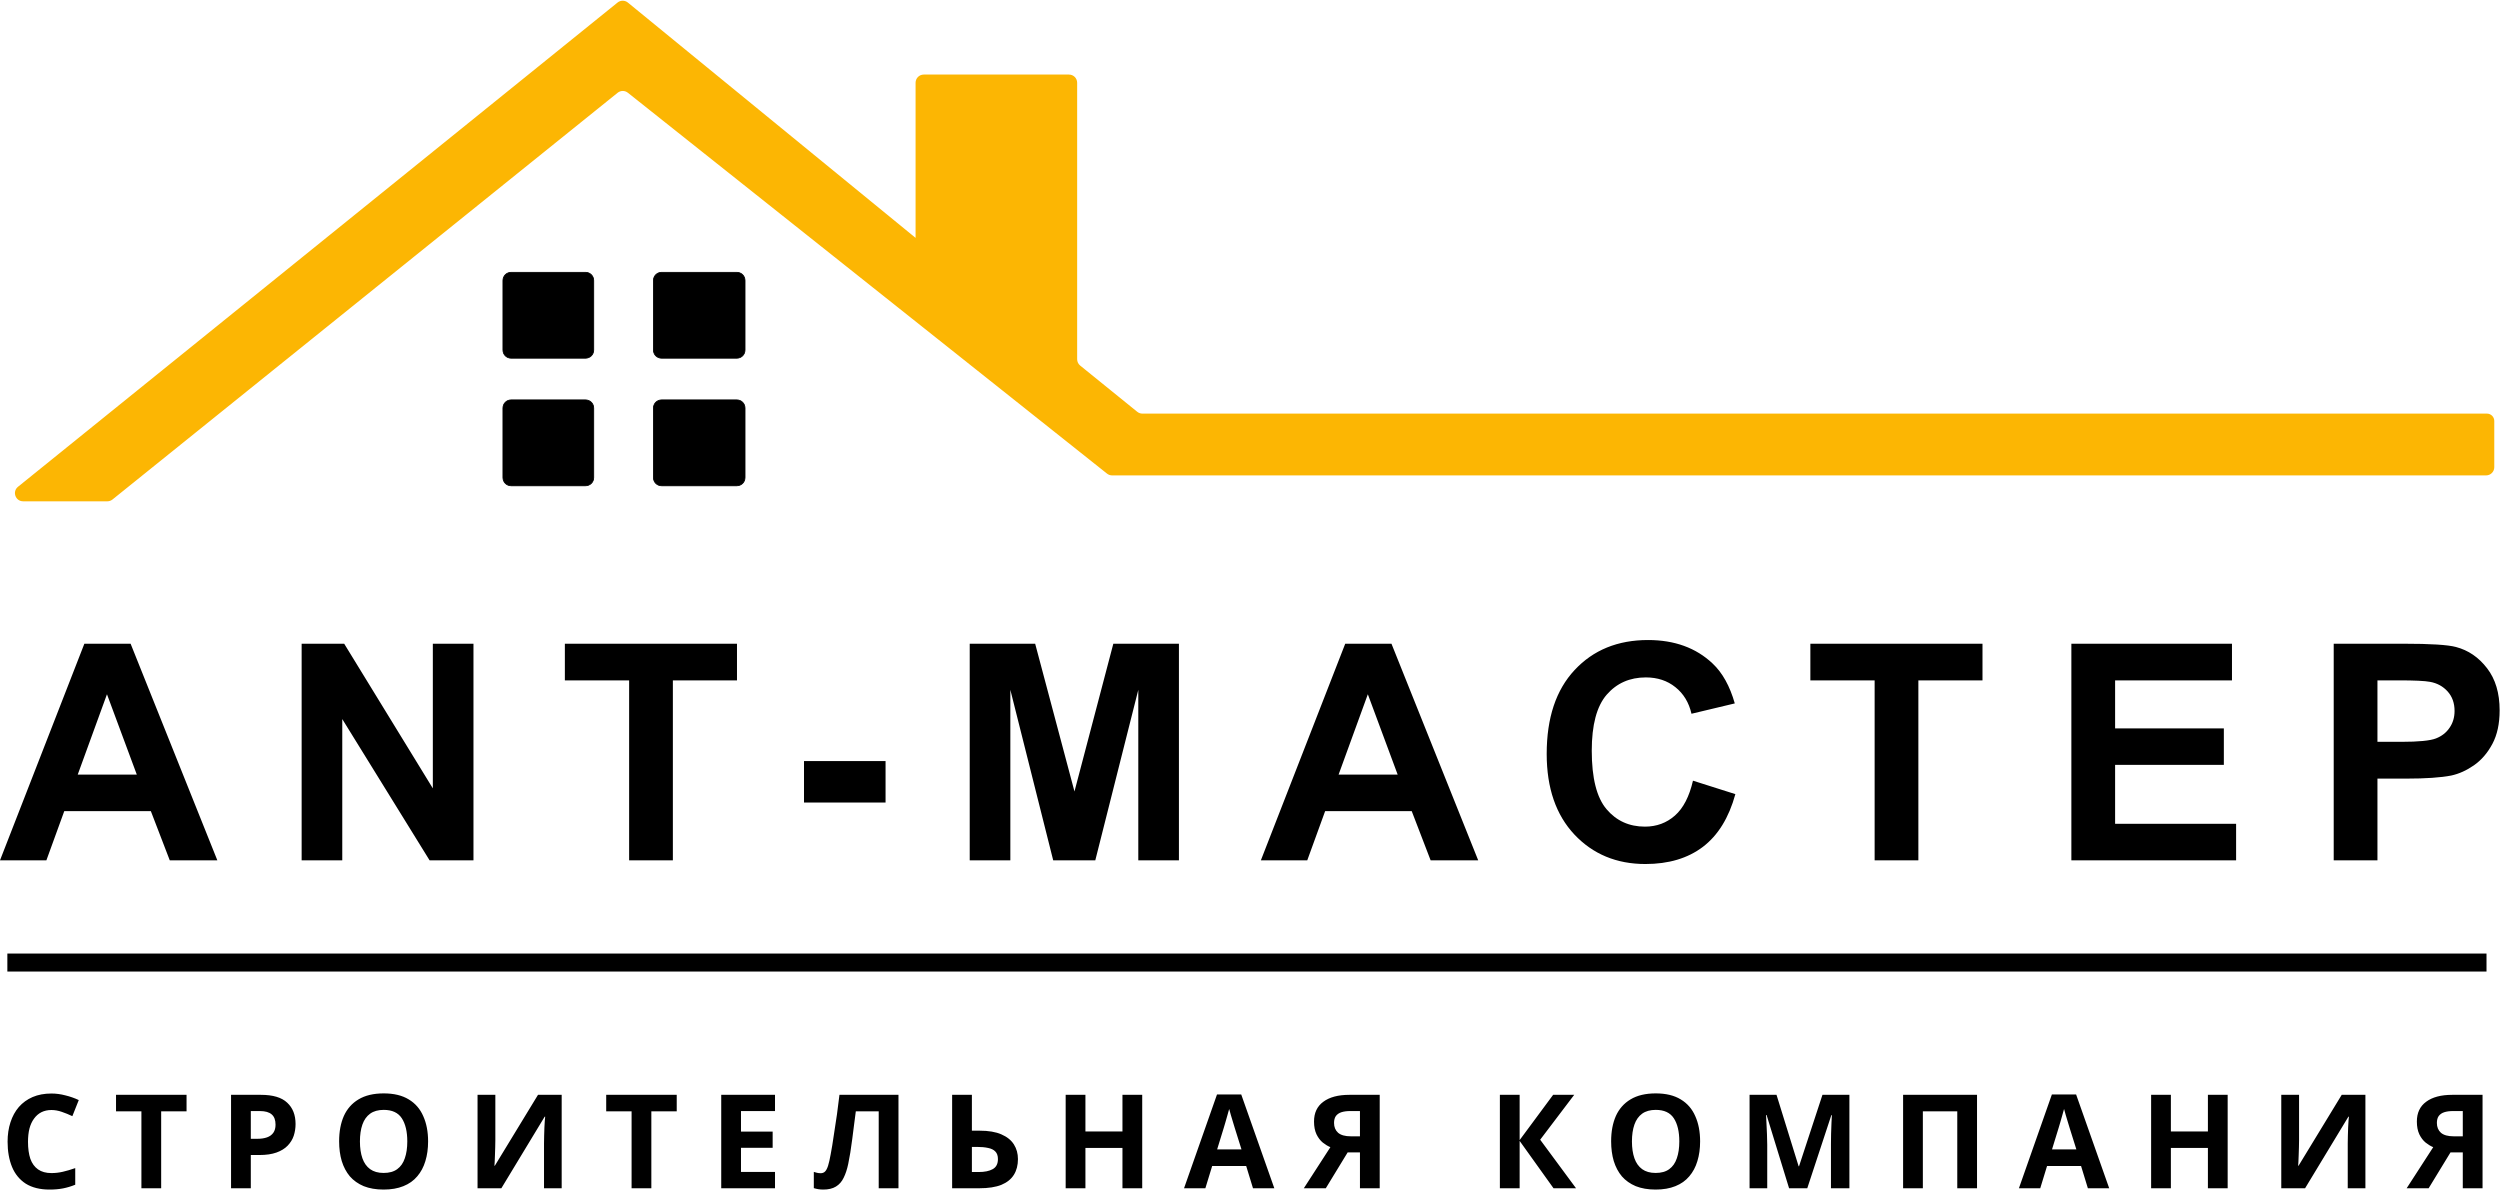
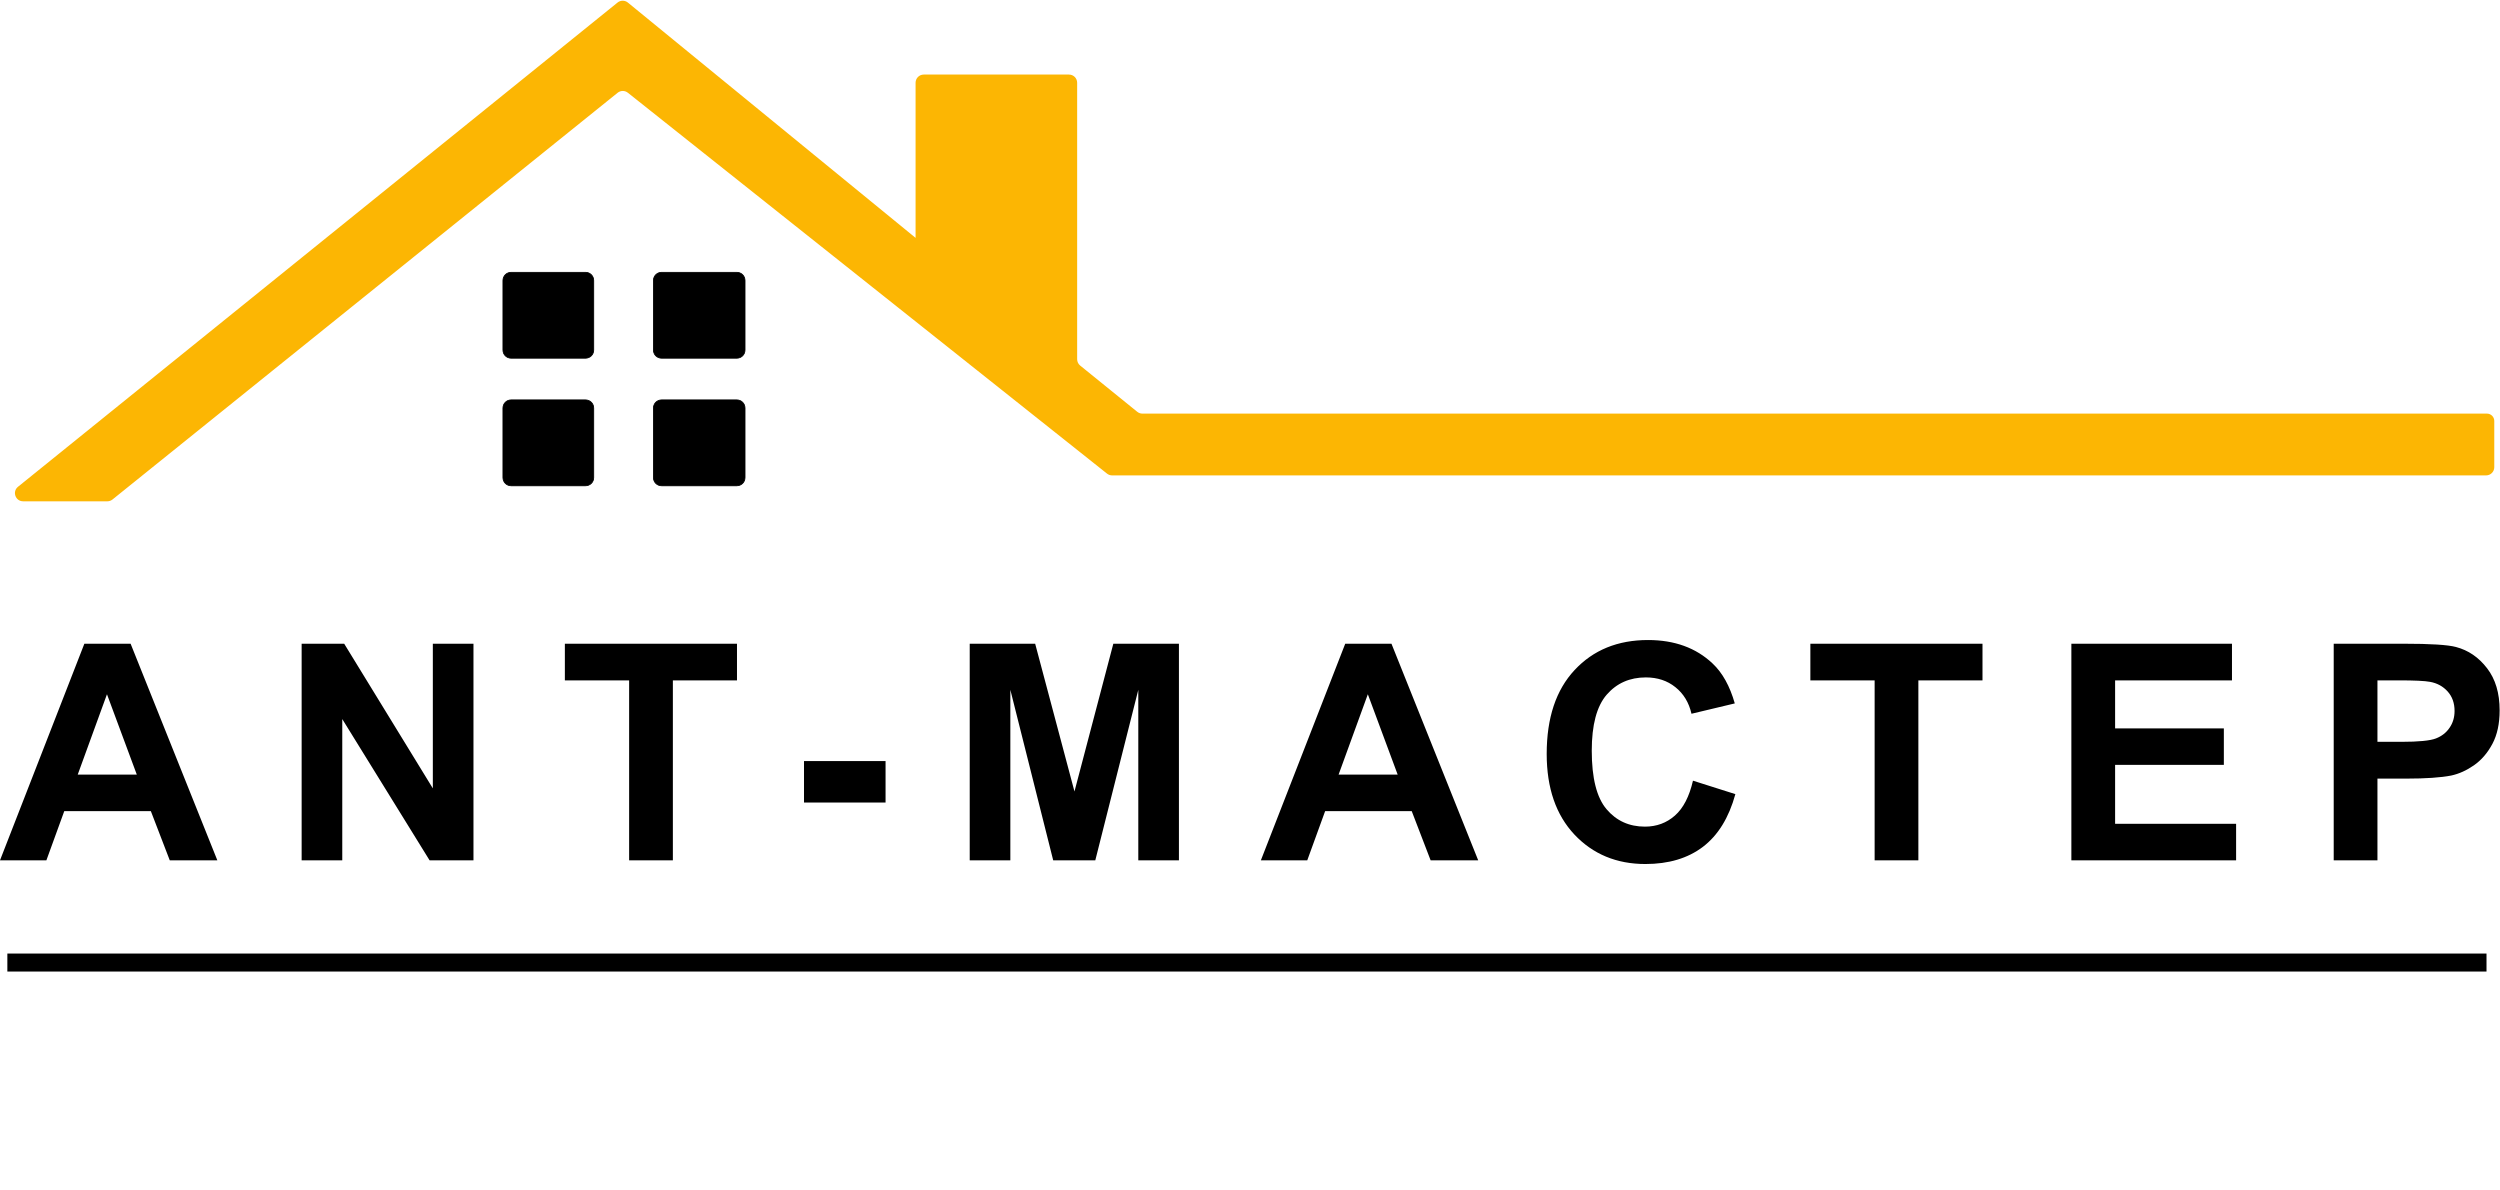
<svg xmlns="http://www.w3.org/2000/svg" width="3057" height="1455" viewBox="0 0 3057 1455" fill="none">
  <path d="M755.148 3.107L22.014 595.22C14.678 601.145 18.868 613 28.297 613H131.275C133.557 613 135.77 612.22 137.547 610.789L755.24 113.438C758.883 110.504 764.072 110.488 767.734 113.399L1353.67 579.144C1355.44 580.55 1357.63 581.316 1359.89 581.316H3040C3045.52 581.316 3050 576.839 3050 571.316V514.761C3050 509.79 3045.97 505.761 3041 505.761H1396.9C1394.61 505.761 1392.39 504.974 1390.61 503.531L1320.84 447.019C1318.5 445.12 1317.14 442.265 1317.14 439.248V101.182C1317.14 95.659 1312.66 91.182 1307.14 91.182H1129.57C1124.05 91.182 1119.57 95.659 1119.57 101.182V290.876L767.762 3.145C764.097 0.148 758.832 0.132 755.148 3.107Z" fill="#FCB603" />
  <path d="M615 584V499C615 493.477 619.477 489 625 489H716C721.523 489 726 493.477 726 499V584C726 589.523 721.523 594 716 594H625C619.477 594 615 589.523 615 584Z" fill="black" stroke="black" />
  <path d="M799 584V499C799 493.477 803.477 489 809 489H901C906.523 489 911 493.477 911 499V584C911 589.523 906.523 594 901 594H809C803.477 594 799 589.523 799 584Z" fill="black" stroke="black" />
  <path d="M615 428V343C615 337.477 619.477 333 625 333H716C721.523 333 726 337.477 726 343V428C726 433.523 721.523 438 716 438H625C619.477 438 615 433.523 615 428Z" fill="black" stroke="black" />
  <path d="M799 428V343C799 337.477 803.477 333 809 333H901C906.523 333 911 337.477 911 343V428C911 433.523 906.523 438 901 438H809C803.477 438 799 433.523 799 428Z" fill="black" stroke="black" />
  <path d="M265.757 1052H207.583L184.458 991.839H78.589L56.728 1052H0L103.159 787.146H159.707L265.757 1052ZM167.295 947.215L130.801 848.934L95.029 947.215H167.295ZM368.844 1052V787.146H420.875L529.273 964.017V787.146H578.956V1052H525.299L418.526 879.285V1052H368.844ZM769.304 1052V831.951H690.715V787.146H901.188V831.951H822.78V1052H769.304ZM983.138 981.36V930.594H1082.86V981.36H983.138ZM1185.77 1052V787.146H1265.8L1313.86 967.811L1361.38 787.146H1441.59V1052H1391.91V843.514L1339.33 1052H1287.85L1235.45 843.514V1052H1185.77ZM1807.54 1052H1749.37L1726.25 991.839H1620.38L1598.52 1052H1541.79L1644.95 787.146H1701.49L1807.54 1052ZM1709.08 947.215L1672.59 848.934L1636.82 947.215H1709.08ZM2070.16 954.622L2122.01 971.062C2114.06 999.969 2100.81 1021.47 2082.26 1035.56C2063.83 1049.53 2040.41 1056.52 2011.98 1056.52C1976.81 1056.52 1947.91 1044.53 1925.26 1020.56C1902.62 996.476 1891.3 963.595 1891.3 921.922C1891.3 877.84 1902.68 843.634 1925.45 819.305C1948.21 794.855 1978.14 782.63 2015.24 782.63C2047.63 782.63 2073.95 792.205 2094.19 811.355C2106.23 822.677 2115.26 838.937 2121.29 860.135L2068.35 872.781C2065.22 859.051 2058.65 848.211 2048.66 840.262C2038.78 832.312 2026.74 828.338 2012.53 828.338C1992.89 828.338 1976.93 835.384 1964.65 849.476C1952.48 863.567 1946.4 886.391 1946.4 917.947C1946.4 951.43 1952.42 975.278 1964.47 989.49C1976.51 1003.7 1992.17 1010.81 2011.44 1010.81C2025.65 1010.81 2037.88 1006.29 2048.12 997.259C2058.35 988.226 2065.7 974.013 2070.16 954.622ZM2292.3 1052V831.951H2213.71V787.146H2424.19V831.951H2345.78V1052H2292.3ZM2532.87 1052V787.146H2729.26V831.951H2586.35V890.667H2719.32V935.291H2586.35V1007.38H2734.31V1052H2532.87ZM2853.66 1052V787.146H2939.48C2972 787.146 2993.19 788.471 3003.07 791.121C3018.25 795.096 3030.95 803.768 3041.19 817.137C3051.43 830.385 3056.55 847.549 3056.55 868.626C3056.55 884.886 3053.6 898.556 3047.69 909.637C3041.79 920.717 3034.26 929.45 3025.11 935.833C3016.08 942.096 3006.86 946.251 2997.47 948.299C2984.7 950.828 2966.21 952.093 2942.01 952.093H2907.14V1052H2853.66ZM2907.14 831.951V907.107H2936.41C2957.48 907.107 2971.57 905.722 2978.68 902.952C2985.79 900.182 2991.33 895.846 2995.3 889.944C2999.4 884.043 3001.44 877.177 3001.44 869.349C3001.44 859.713 2998.61 851.764 2992.95 845.501C2987.29 839.238 2980.13 835.324 2971.45 833.758C2965.07 832.553 2952.24 831.951 2932.97 831.951H2907.14Z" fill="black" />
  <path d="M9 1177H3040.5" stroke="black" stroke-width="22" />
-   <path d="M62.88 1357.32C58.293 1357.32 54.187 1358.23 50.56 1360.04C47.04 1361.85 44.053 1364.47 41.6 1367.88C39.147 1371.19 37.28 1375.24 36 1380.04C34.827 1384.84 34.24 1390.23 34.24 1396.2C34.24 1404.31 35.2 1411.24 37.12 1417C39.147 1422.65 42.293 1426.97 46.56 1429.96C50.827 1432.95 56.267 1434.44 62.88 1434.44C67.573 1434.44 72.213 1433.91 76.8 1432.84C81.493 1431.77 86.56 1430.28 92 1428.36V1448.68C86.987 1450.71 82.027 1452.2 77.12 1453.16C72.213 1454.12 66.72 1454.6 60.64 1454.6C48.907 1454.6 39.2 1452.2 31.52 1447.4C23.947 1442.49 18.347 1435.67 14.72 1426.92C11.093 1418.07 9.28 1407.77 9.28 1396.04C9.28 1387.4 10.453 1379.51 12.8 1372.36C15.147 1365.11 18.56 1358.87 23.04 1353.64C27.627 1348.41 33.227 1344.36 39.84 1341.48C46.56 1338.6 54.24 1337.16 62.88 1337.16C68.533 1337.16 74.187 1337.91 79.84 1339.4C85.6 1340.79 91.093 1342.71 96.32 1345.16L88.48 1364.84C84.213 1362.81 79.893 1361.05 75.52 1359.56C71.253 1358.07 67.04 1357.32 62.88 1357.32ZM197.075 1453H172.915V1358.92H141.875V1338.76H228.115V1358.92H197.075V1453ZM319.011 1338.76C333.731 1338.76 344.451 1341.96 351.171 1348.36C357.998 1354.65 361.411 1363.35 361.411 1374.44C361.411 1379.45 360.665 1384.25 359.171 1388.84C357.678 1393.32 355.171 1397.37 351.651 1401C348.238 1404.52 343.705 1407.29 338.051 1409.32C332.398 1411.35 325.411 1412.36 317.091 1412.36H306.691V1453H282.531V1338.76H319.011ZM317.731 1358.6H306.691V1392.52H314.691C319.278 1392.52 323.225 1391.93 326.531 1390.76C329.838 1389.59 332.398 1387.72 334.211 1385.16C336.025 1382.6 336.931 1379.29 336.931 1375.24C336.931 1369.59 335.385 1365.43 332.291 1362.76C329.198 1359.99 324.345 1358.6 317.731 1358.6ZM523.48 1395.72C523.48 1404.57 522.36 1412.63 520.12 1419.88C517.987 1427.03 514.68 1433.21 510.2 1438.44C505.827 1443.67 500.173 1447.67 493.24 1450.44C486.413 1453.21 478.36 1454.6 469.08 1454.6C459.8 1454.6 451.693 1453.21 444.76 1450.44C437.933 1447.56 432.28 1443.56 427.8 1438.44C423.427 1433.21 420.12 1426.97 417.88 1419.72C415.747 1412.47 414.68 1404.41 414.68 1395.56C414.68 1383.72 416.6 1373.43 420.44 1364.68C424.387 1355.93 430.36 1349.16 438.36 1344.36C446.467 1339.45 456.76 1337 469.24 1337C481.613 1337 491.8 1339.45 499.8 1344.36C507.8 1349.16 513.72 1355.99 517.56 1364.84C521.507 1373.59 523.48 1383.88 523.48 1395.72ZM440.12 1395.72C440.12 1403.72 441.133 1410.6 443.16 1416.36C445.187 1422.12 448.333 1426.55 452.6 1429.64C456.867 1432.73 462.36 1434.28 469.08 1434.28C476.013 1434.28 481.56 1432.73 485.72 1429.64C489.987 1426.55 493.08 1422.12 495 1416.36C497.027 1410.6 498.04 1403.72 498.04 1395.72C498.04 1383.67 495.8 1374.23 491.32 1367.4C486.84 1360.57 479.48 1357.16 469.24 1357.16C462.413 1357.16 456.867 1358.71 452.6 1361.8C448.333 1364.89 445.187 1369.32 443.16 1375.08C441.133 1380.84 440.12 1387.72 440.12 1395.72ZM583.944 1338.76H605.704V1393.96C605.704 1396.63 605.65 1399.61 605.544 1402.92C605.437 1406.23 605.33 1409.48 605.224 1412.68C605.117 1415.77 605.01 1418.49 604.904 1420.84C604.797 1423.08 604.69 1424.63 604.584 1425.48H605.064L657.864 1338.76H686.824V1453H665.224V1398.12C665.224 1395.24 665.277 1392.09 665.384 1388.68C665.49 1385.16 665.597 1381.8 665.704 1378.6C665.917 1375.4 666.077 1372.63 666.184 1370.28C666.397 1367.83 666.557 1366.23 666.664 1365.48H666.024L613.064 1453H583.944V1338.76ZM796.463 1453H772.303V1358.92H741.263V1338.76H827.503V1358.92H796.463V1453ZM947.679 1453H881.919V1338.76H947.679V1358.6H906.079V1383.72H944.799V1403.56H906.079V1433H947.679V1453ZM1098.65 1453H1074.49V1358.92H1046.49C1045.85 1363.83 1045.16 1369.16 1044.41 1374.92C1043.77 1380.68 1043.02 1386.55 1042.17 1392.52C1041.42 1398.39 1040.62 1403.99 1039.77 1409.32C1038.92 1414.55 1038.06 1419.19 1037.21 1423.24C1035.82 1429.85 1033.96 1435.51 1031.61 1440.2C1029.37 1444.89 1026.22 1448.47 1022.17 1450.92C1018.22 1453.37 1013.05 1454.6 1006.65 1454.6C1004.52 1454.6 1002.49 1454.44 1000.57 1454.12C998.65 1453.8 996.837 1453.37 995.13 1452.84V1433C996.517 1433.43 997.85 1433.8 999.13 1434.12C1000.52 1434.44 1002.01 1434.6 1003.61 1434.6C1005.74 1434.6 1007.5 1433.91 1008.89 1432.52C1010.28 1431.13 1011.5 1428.79 1012.57 1425.48C1013.64 1422.07 1014.7 1417.37 1015.77 1411.4C1016.3 1408.84 1016.94 1405.21 1017.69 1400.52C1018.44 1395.72 1019.29 1390.12 1020.25 1383.72C1021.32 1377.21 1022.38 1370.17 1023.45 1362.6C1024.52 1354.92 1025.53 1346.97 1026.49 1338.76H1098.65V1453ZM1164.27 1453V1338.76H1188.43V1382.6H1198.03C1208.8 1382.6 1217.6 1384.09 1224.43 1387.08C1231.36 1390.07 1236.48 1394.17 1239.79 1399.4C1243.1 1404.63 1244.75 1410.6 1244.75 1417.32C1244.75 1424.79 1243.1 1431.19 1239.79 1436.52C1236.48 1441.85 1231.36 1445.96 1224.43 1448.84C1217.5 1451.61 1208.54 1453 1197.55 1453H1164.27ZM1196.59 1433.16C1203.95 1433.16 1209.71 1431.99 1213.87 1429.64C1218.14 1427.29 1220.27 1423.19 1220.27 1417.32C1220.27 1413.27 1219.2 1410.17 1217.07 1408.04C1215.04 1405.91 1212.11 1404.47 1208.27 1403.72C1204.54 1402.87 1200 1402.44 1194.67 1402.44H1188.43V1433.16H1196.59ZM1396.7 1453H1372.54V1403.72H1327.26V1453H1303.1V1338.76H1327.26V1383.56H1372.54V1338.76H1396.7V1453ZM1532.16 1453L1523.84 1425.8H1482.24L1473.92 1453H1447.84L1488.16 1338.28H1517.76L1558.24 1453H1532.16ZM1509.76 1378.92C1509.23 1377.11 1508.54 1374.81 1507.68 1372.04C1506.83 1369.27 1505.98 1366.44 1505.12 1363.56C1504.27 1360.68 1503.58 1358.17 1503.04 1356.04C1502.51 1358.17 1501.76 1360.84 1500.8 1364.04C1499.95 1367.13 1499.1 1370.12 1498.24 1373C1497.5 1375.77 1496.91 1377.75 1496.48 1378.92L1488.32 1405.48H1518.08L1509.76 1378.92ZM1647.91 1409.16L1621.19 1453H1594.31L1626.79 1402.76C1623.7 1401.48 1620.61 1399.61 1617.51 1397.16C1614.42 1394.6 1611.86 1391.24 1609.83 1387.08C1607.81 1382.81 1606.79 1377.59 1606.79 1371.4C1606.79 1360.84 1610.58 1352.79 1618.15 1347.24C1625.73 1341.59 1636.34 1338.76 1649.99 1338.76H1687.11V1453H1662.95V1409.16H1647.91ZM1650.95 1358.6C1646.79 1358.6 1643.22 1359.08 1640.23 1360.04C1637.35 1361 1635.11 1362.55 1633.51 1364.68C1632.02 1366.81 1631.27 1369.64 1631.27 1373.16C1631.27 1378.17 1632.93 1382.17 1636.23 1385.16C1639.65 1388.04 1644.77 1389.48 1651.59 1389.48H1662.95V1358.6H1650.95ZM1927.17 1453H1899.65L1858.21 1395.08V1453H1834.05V1338.76H1858.21V1394.12L1899.17 1338.76H1924.93L1883.33 1393.64L1927.17 1453ZM2078.9 1395.72C2078.9 1404.57 2077.78 1412.63 2075.54 1419.88C2073.41 1427.03 2070.1 1433.21 2065.62 1438.44C2061.25 1443.67 2055.6 1447.67 2048.66 1450.44C2041.84 1453.21 2033.78 1454.6 2024.5 1454.6C2015.22 1454.6 2007.12 1453.21 2000.18 1450.44C1993.36 1447.56 1987.7 1443.56 1983.22 1438.44C1978.85 1433.21 1975.54 1426.97 1973.3 1419.72C1971.17 1412.47 1970.1 1404.41 1970.1 1395.56C1970.1 1383.72 1972.02 1373.43 1975.86 1364.68C1979.81 1355.93 1985.78 1349.16 1993.78 1344.36C2001.89 1339.45 2012.18 1337 2024.66 1337C2037.04 1337 2047.22 1339.45 2055.22 1344.36C2063.22 1349.16 2069.14 1355.99 2072.98 1364.84C2076.93 1373.59 2078.9 1383.88 2078.9 1395.72ZM1995.54 1395.72C1995.54 1403.72 1996.56 1410.6 1998.58 1416.36C2000.61 1422.12 2003.76 1426.55 2008.02 1429.64C2012.29 1432.73 2017.78 1434.28 2024.5 1434.28C2031.44 1434.28 2036.98 1432.73 2041.14 1429.64C2045.41 1426.55 2048.5 1422.12 2050.42 1416.36C2052.45 1410.6 2053.46 1403.72 2053.46 1395.72C2053.46 1383.67 2051.22 1374.23 2046.74 1367.4C2042.26 1360.57 2034.9 1357.16 2024.66 1357.16C2017.84 1357.16 2012.29 1358.71 2008.02 1361.8C2003.76 1364.89 2000.61 1369.32 1998.58 1375.08C1996.56 1380.84 1995.54 1387.72 1995.54 1395.72ZM2187.69 1453L2160.17 1363.4H2159.53C2159.64 1365.53 2159.8 1368.73 2160.01 1373C2160.22 1377.27 2160.44 1381.85 2160.65 1386.76C2160.86 1391.56 2160.97 1395.93 2160.97 1399.88V1453H2139.37V1338.76H2172.33L2199.37 1426.12H2199.85L2228.49 1338.76H2261.45V1453H2238.89V1398.92C2238.89 1395.29 2238.94 1391.13 2239.05 1386.44C2239.26 1381.75 2239.42 1377.32 2239.53 1373.16C2239.74 1368.89 2239.9 1365.69 2240.01 1363.56H2239.37L2209.93 1453H2187.69ZM2327.11 1453V1338.76H2417.51V1453H2393.35V1358.92H2351.27V1453H2327.11ZM2553.05 1453L2544.73 1425.8H2503.13L2494.81 1453H2468.73L2509.05 1338.28H2538.65L2579.13 1453H2553.05ZM2530.65 1378.92C2530.11 1377.11 2529.42 1374.81 2528.57 1372.04C2527.71 1369.27 2526.86 1366.44 2526.01 1363.56C2525.15 1360.68 2524.46 1358.17 2523.93 1356.04C2523.39 1358.17 2522.65 1360.84 2521.69 1364.04C2520.83 1367.13 2519.98 1370.12 2519.13 1373C2518.38 1375.77 2517.79 1377.75 2517.37 1378.92L2509.21 1405.48H2538.97L2530.65 1378.92ZM2723.99 1453H2699.83V1403.72H2654.55V1453H2630.39V1338.76H2654.55V1383.56H2699.83V1338.76H2723.99V1453ZM2789.54 1338.76H2811.3V1393.96C2811.3 1396.63 2811.24 1399.61 2811.14 1402.92C2811.03 1406.23 2810.92 1409.48 2810.82 1412.68C2810.71 1415.77 2810.6 1418.49 2810.5 1420.84C2810.39 1423.08 2810.28 1424.63 2810.18 1425.48H2810.66L2863.46 1338.76H2892.42V1453H2870.82V1398.12C2870.82 1395.24 2870.87 1392.09 2870.98 1388.68C2871.08 1385.16 2871.19 1381.8 2871.3 1378.6C2871.51 1375.4 2871.67 1372.63 2871.78 1370.28C2871.99 1367.83 2872.15 1366.23 2872.26 1365.48H2871.62L2818.66 1453H2789.54V1338.76ZM2996.46 1409.16L2969.74 1453H2942.86L2975.34 1402.76C2972.24 1401.48 2969.15 1399.61 2966.06 1397.16C2962.96 1394.6 2960.4 1391.24 2958.38 1387.08C2956.35 1382.81 2955.34 1377.59 2955.34 1371.4C2955.34 1360.84 2959.12 1352.79 2966.7 1347.24C2974.27 1341.59 2984.88 1338.76 2998.54 1338.76H3035.66V1453H3011.5V1409.16H2996.46ZM2999.5 1358.6C2995.34 1358.6 2991.76 1359.08 2988.78 1360.04C2985.9 1361 2983.66 1362.55 2982.06 1364.68C2980.56 1366.81 2979.82 1369.64 2979.82 1373.16C2979.82 1378.17 2981.47 1382.17 2984.78 1385.16C2988.19 1388.04 2993.31 1389.48 3000.14 1389.48H3011.5V1358.6H2999.5Z" fill="black" />
</svg>